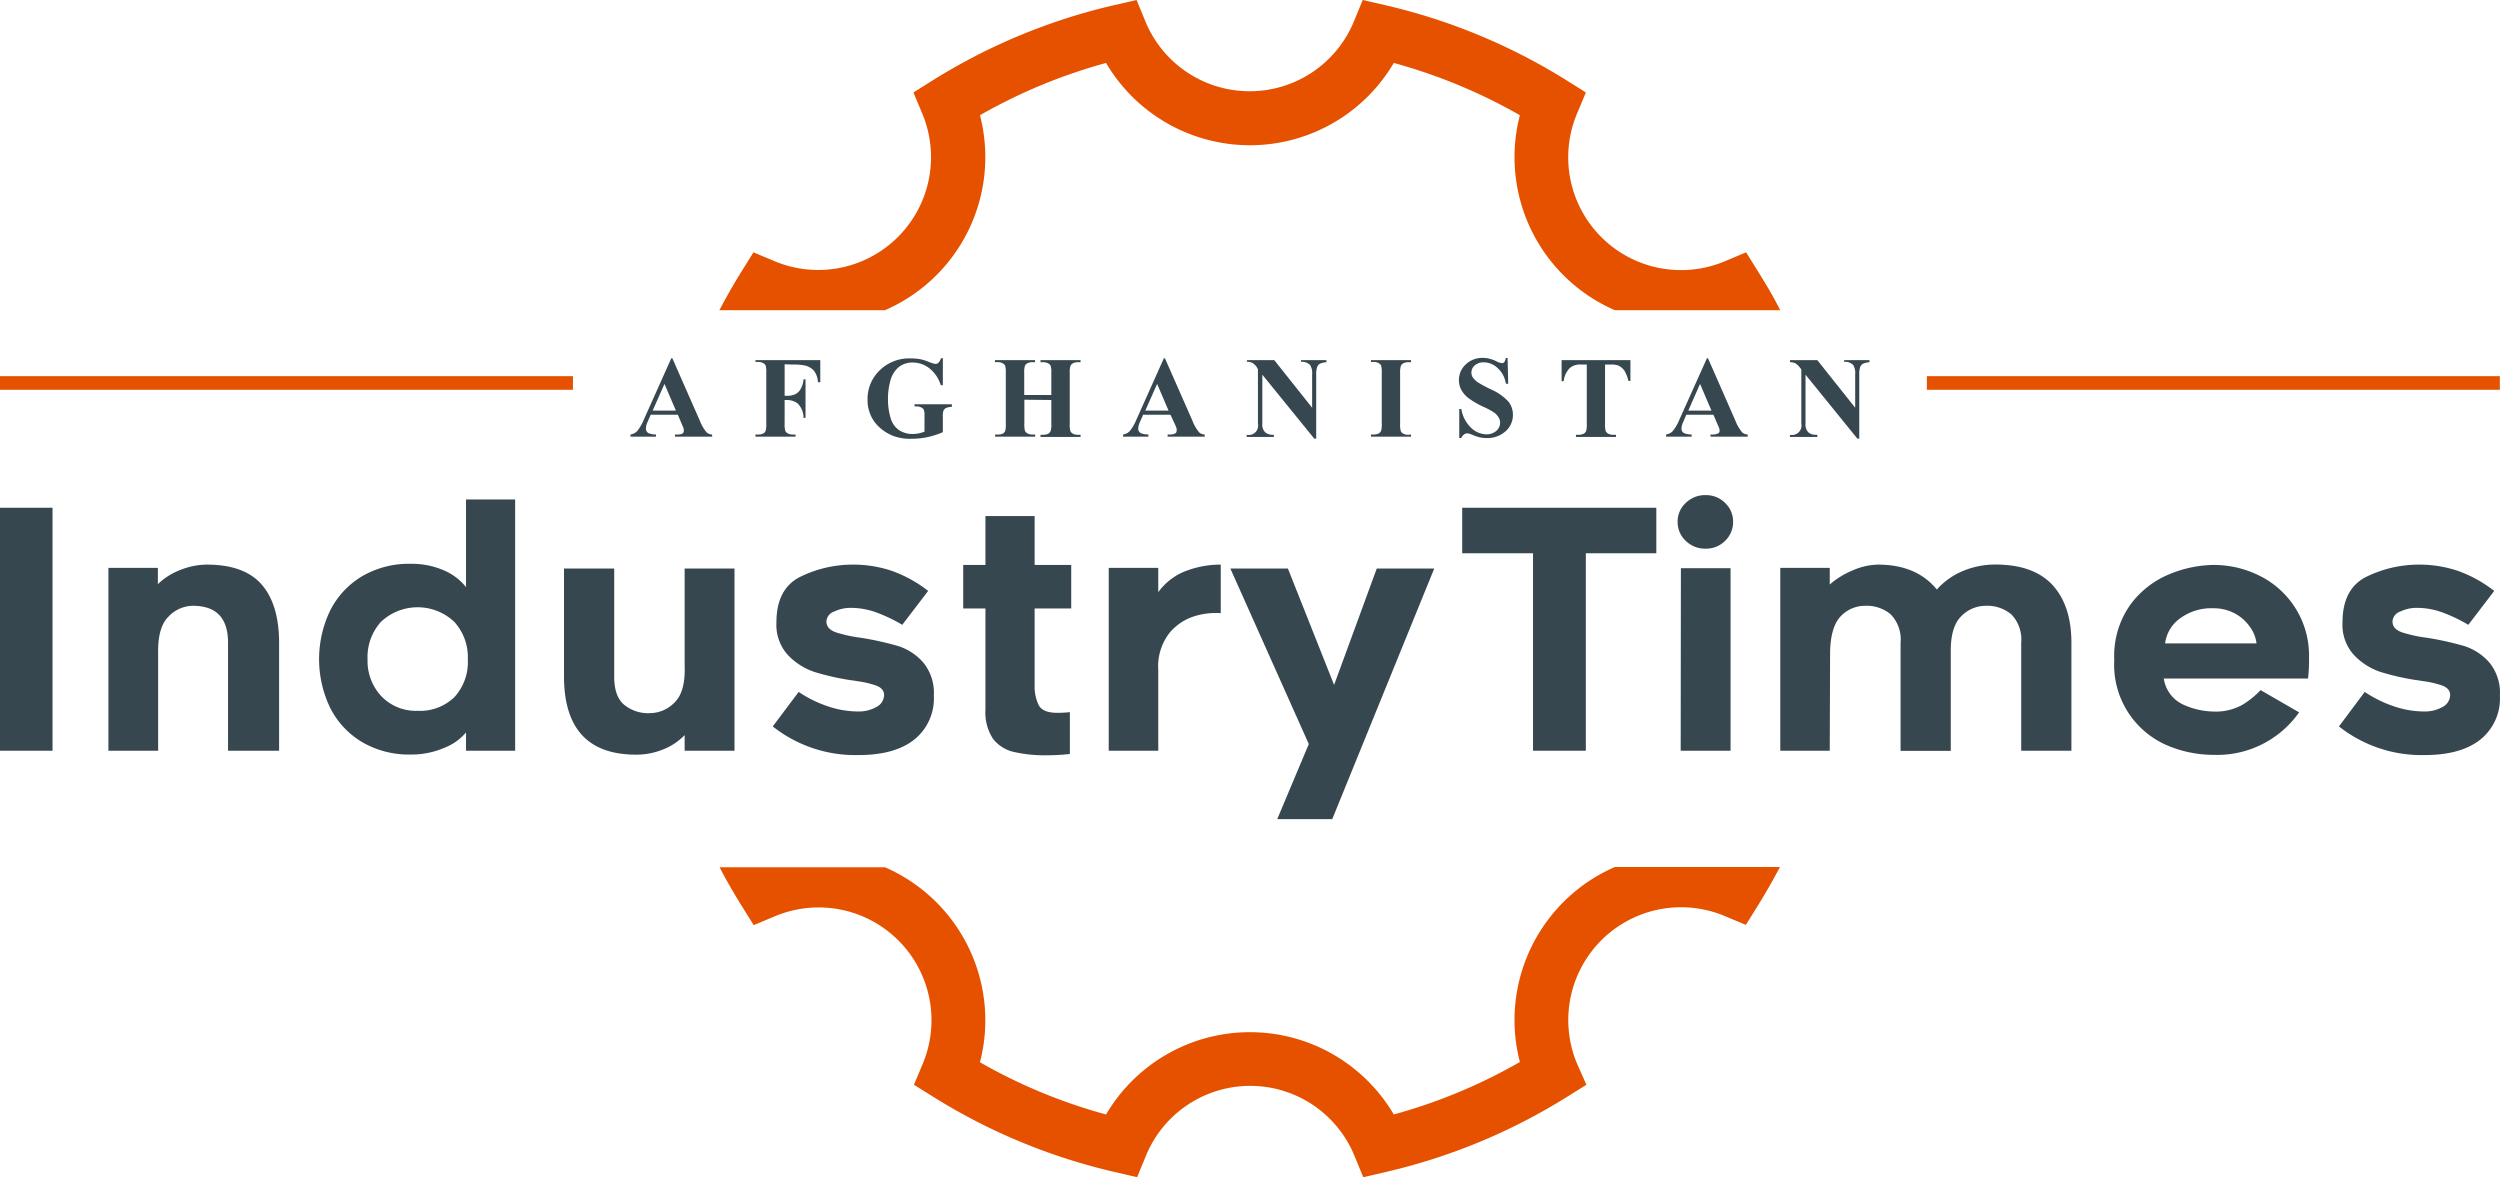
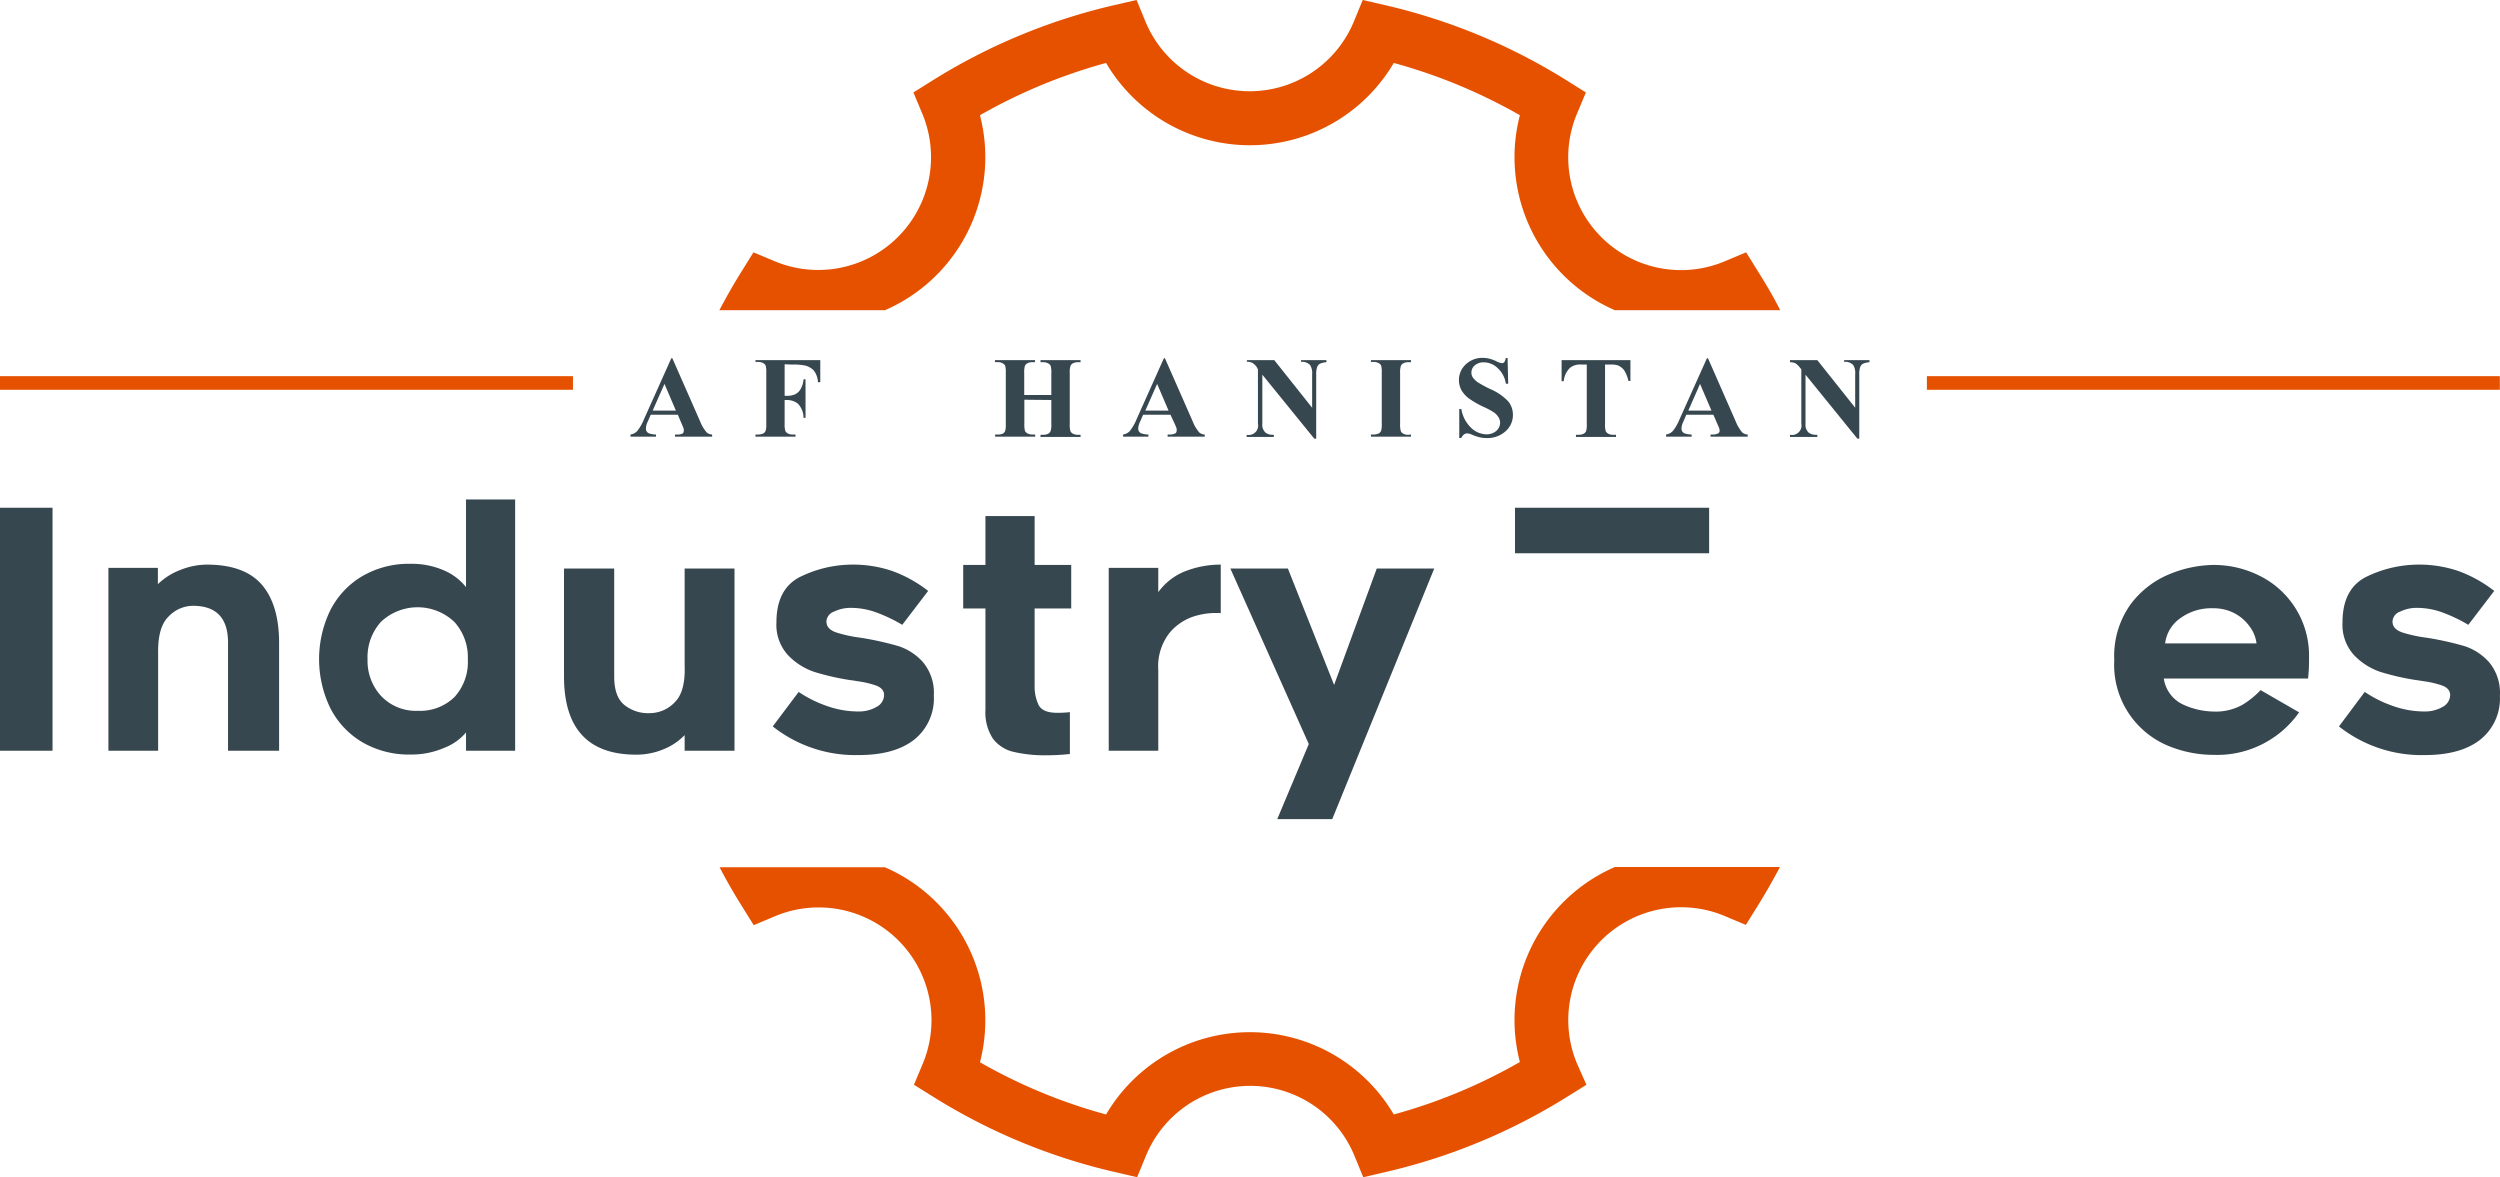
<svg xmlns="http://www.w3.org/2000/svg" id="Layer_1" data-name="Layer 1" viewBox="0 0 374.504 176.35" version="1.1" width="374.504" height="176.35">
  <defs id="defs4">
    <style id="style2">.cls-1{fill:#e65100;}.cls-2{fill:#37474f;}</style>
  </defs>
  <title id="title6">78</title>
  <path class="cls-1" d="m 132.57,46.47 a 25,25 0 0 0 14.23,-29.21 81.29,81.29 0 0 1 18.89,-7.83 25,25 0 0 0 43.1,0 81.29,81.29 0 0 1 18.89,7.83 25,25 0 0 0 14.23,29.21 h 24.77 c -1,-2 -2.12,-3.87 -3.29,-5.75 l -1.82,-2.92 -3.17,1.33 A 16.9,16.9 0 0 1 236.24,17.02 l 1.33,-3.17 -2.92,-1.83 A 89.14,89.14 0 0 0 207.49,0.77 L 204.14,0 202.83,3.18 a 16.89,16.89 0 0 1 -31.26,0 L 170.26,0 166.91,0.77 a 89.14,89.14 0 0 0 -27.16,11.25 l -2.92,1.83 1.33,3.17 a 16.9,16.9 0 0 1 -22.12,22.11 l -3.17,-1.33 -1.82,2.92 c -1.17,1.88 -2.26,3.8 -3.29,5.75 z" id="path8" />
  <path class="cls-1" d="m 241.91,129.88 a 25,25 0 0 0 -14.23,29.21 80.65,80.65 0 0 1 -18.89,7.86 25,25 0 0 0 -43.1,0 80.65,80.65 0 0 1 -18.89,-7.82 25,25 0 0 0 -14.23,-29.21 H 107.8 c 1,1.95 2.12,3.87 3.29,5.75 l 1.82,2.92 3.17,-1.33 a 16.9,16.9 0 0 1 22.16,22.07 l -1.33,3.17 2.92,1.82 a 88.9,88.9 0 0 0 27.16,11.25 l 3.35,0.78 1.31,-3.18 a 16.88,16.88 0 0 1 31.26,0 l 1.31,3.18 3.35,-0.78 a 88.9,88.9 0 0 0 27.16,-11.25 l 2.92,-1.82 -1.41,-3.17 a 16.9,16.9 0 0 1 22.12,-22.11 l 3.17,1.33 1.82,-2.92 c 1.17,-1.88 2.26,-3.8 3.29,-5.75 z" id="path10" />
  <path class="cls-2" d="m 101.54,62.13 h -4.06 l -0.49,1.12 a 2.45,2.45 0 0 0 -0.23,0.93 0.76,0.76 0 0 0 0.39,0.71 3.12,3.12 0 0 0 1.12,0.2 v 0.32 h -3.82 v -0.32 a 1.72,1.72 0 0 0 1,-0.51 7.1,7.1 0 0 0 1,-1.73 l 4.11,-9.18 h 0.16 l 4.15,9.43 a 5.74,5.74 0 0 0 1,1.69 1.3,1.3 0 0 0 0.81,0.3 v 0.32 h -5.56 v -0.32 h 0.23 a 1.8,1.8 0 0 0 0.89,-0.14 0.46,0.46 0 0 0 0.18,-0.39 0.89,0.89 0 0 0 0,-0.32 6.07,6.07 0 0 0 -0.25,-0.63 z m -0.29,-0.62 -1.71,-4 -1.77,4 z" id="path12" />
  <path class="cls-2" d="m 117.54,54.57 v 4.72 h 0.33 a 2.85,2.85 0 0 0 1.25,-0.23 1.92,1.92 0 0 0 0.81,-0.77 3.45,3.45 0 0 0 0.44,-1.47 h 0.3 v 5.78 h -0.3 a 3,3 0 0 0 -0.88,-2.16 2.68,2.68 0 0 0 -1.62,-0.52 h -0.33 v 3.52 a 3.38,3.38 0 0 0 0.1,1.1 0.83,0.83 0 0 0 0.38,0.39 1.51,1.51 0 0 0 0.76,0.16 h 0.39 v 0.32 h -6 v -0.32 h 0.38 a 1.68,1.68 0 0 0 0.81,-0.17 0.78,0.78 0 0 0 0.34,-0.41 3.63,3.63 0 0 0 0.09,-1.07 v -7.57 a 4,4 0 0 0 -0.09,-1.1 0.82,0.82 0 0 0 -0.38,-0.38 1.52,1.52 0 0 0 -0.77,-0.17 h -0.38 v -0.27 h 9.71 v 3.3 h -0.35 a 3.07,3.07 0 0 0 -0.61,-1.73 2.61,2.61 0 0 0 -1.41,-0.78 8.74,8.74 0 0 0 -1.88,-0.13 z" id="path14" />
-   <path class="cls-2" d="m 141.24,53.64 v 4.06 h -0.31 a 5.18,5.18 0 0 0 -1.71,-2.53 4,4 0 0 0 -2.48,-0.86 3.23,3.23 0 0 0 -2.15,0.72 3.94,3.94 0 0 0 -1.21,2 10,10 0 0 0 -0.36,2.67 9.74,9.74 0 0 0 0.39,2.9 3.29,3.29 0 0 0 1.26,1.83 3.62,3.62 0 0 0 2.07,0.58 5,5 0 0 0 0.85,-0.08 6.89,6.89 0 0 0 0.9,-0.26 v -2.4 a 2.26,2.26 0 0 0 -0.1,-0.87 0.79,0.79 0 0 0 -0.38,-0.36 1.43,1.43 0 0 0 -0.71,-0.16 H 137 v -0.32 h 5.59 v 0.39 a 2.2,2.2 0 0 0 -0.88,0.17 0.85,0.85 0 0 0 -0.39,0.44 2.32,2.32 0 0 0 -0.08,0.78 v 2.4 a 12,12 0 0 1 -2.29,0.74 11.83,11.83 0 0 1 -2.47,0.25 7.12,7.12 0 0 1 -2.72,-0.45 6.5,6.5 0 0 1 -1.91,-1.17 5.41,5.41 0 0 1 -1.29,-1.63 5.65,5.65 0 0 1 -0.6,-2.62 5.92,5.92 0 0 1 1.83,-4.39 6.27,6.27 0 0 1 4.58,-1.78 8.08,8.08 0 0 1 1.55,0.13 7.75,7.75 0 0 1 1.21,0.39 4.59,4.59 0 0 0 1,0.31 0.66,0.66 0 0 0 0.44,-0.17 1.5,1.5 0 0 0 0.37,-0.66 z" id="path16" />
  <path class="cls-2" d="m 153.45,59.88 v 3.56 a 3.85,3.85 0 0 0 0.09,1.1 0.88,0.88 0 0 0 0.38,0.39 1.55,1.55 0 0 0 0.77,0.16 h 0.38 v 0.32 h -6 v -0.32 h 0.38 a 1.71,1.71 0 0 0 0.79,-0.14 0.83,0.83 0 0 0 0.34,-0.41 3.63,3.63 0 0 0 0.09,-1.07 V 55.9 a 4,4 0 0 0 -0.09,-1.1 0.87,0.87 0 0 0 -0.38,-0.38 1.54,1.54 0 0 0 -0.77,-0.17 h -0.38 v -0.3 h 6 v 0.31 h -0.38 a 1.55,1.55 0 0 0 -0.8,0.18 0.76,0.76 0 0 0 -0.35,0.41 3.55,3.55 0 0 0 -0.09,1.06 v 3.26 h 4.06 v -3.26 a 3.46,3.46 0 0 0 -0.1,-1.1 0.77,0.77 0 0 0 -0.38,-0.38 1.54,1.54 0 0 0 -0.77,-0.17 h -0.37 v -0.31 h 6 v 0.31 h -0.37 a 1.57,1.57 0 0 0 -0.81,0.18 0.79,0.79 0 0 0 -0.34,0.41 3.11,3.11 0 0 0 -0.1,1.06 v 7.57 a 3.38,3.38 0 0 0 0.1,1.1 0.83,0.83 0 0 0 0.38,0.39 1.55,1.55 0 0 0 0.77,0.16 h 0.37 v 0.32 h -6 v -0.32 h 0.37 a 1.68,1.68 0 0 0 0.81,-0.17 0.83,0.83 0 0 0 0.34,-0.41 3.19,3.19 0 0 0 0.1,-1.07 v -3.56 z" id="path18" />
  <path class="cls-2" d="m 175.34,62.13 h -4.1 l -0.49,1.12 a 2.49,2.49 0 0 0 -0.24,0.93 0.76,0.76 0 0 0 0.39,0.71 3.25,3.25 0 0 0 1.13,0.2 v 0.32 h -3.79 v -0.32 a 1.72,1.72 0 0 0 1,-0.51 7.1,7.1 0 0 0 1,-1.73 l 4.11,-9.18 h 0.16 l 4.15,9.43 a 5.74,5.74 0 0 0 1,1.69 1.3,1.3 0 0 0 0.81,0.3 v 0.32 h -5.56 v -0.32 h 0.23 a 1.8,1.8 0 0 0 0.94,-0.18 0.46,0.46 0 0 0 0.18,-0.39 0.89,0.89 0 0 0 0,-0.32 6.07,6.07 0 0 0 -0.25,-0.63 z m -0.29,-0.62 -1.71,-4 -1.77,4 z" id="path20" />
  <path class="cls-2" d="m 190.89,53.95 5.67,7.13 v -5 a 2.28,2.28 0 0 0 -0.3,-1.39 1.62,1.62 0 0 0 -1.36,-0.48 v -0.26 h 3.8 v 0.31 a 2.83,2.83 0 0 0 -1,0.24 0.93,0.93 0 0 0 -0.39,0.49 3.32,3.32 0 0 0 -0.14,1.14 v 9.58 h -0.29 l -7.78,-9.58 v 7.32 a 1.6,1.6 0 0 0 0.46,1.34 1.66,1.66 0 0 0 1,0.34 h 0.27 v 0.32 h -4.08 v -0.32 a 1.41,1.41 0 0 0 1.69,-1.68 v -8.12 l -0.2,-0.38 a 2.42,2.42 0 0 0 -0.65,-0.6 2,2 0 0 0 -0.8,-0.16 v -0.24 z" id="path22" />
  <path class="cls-2" d="m 211.37,65.09 v 0.32 h -6 v -0.32 h 0.38 a 1.74,1.74 0 0 0 0.81,-0.17 0.83,0.83 0 0 0 0.34,-0.41 3.63,3.63 0 0 0 0.09,-1.07 v -7.57 a 4,4 0 0 0 -0.09,-1.1 0.87,0.87 0 0 0 -0.38,-0.38 1.54,1.54 0 0 0 -0.77,-0.17 h -0.38 v -0.27 h 6 v 0.31 h -0.38 a 1.55,1.55 0 0 0 -0.8,0.18 0.76,0.76 0 0 0 -0.35,0.41 3.41,3.41 0 0 0 -0.1,1.06 v 7.57 a 3.7,3.7 0 0 0 0.1,1.1 0.88,0.88 0 0 0 0.38,0.39 1.55,1.55 0 0 0 0.77,0.16 z" id="path24" />
  <path class="cls-2" d="m 225.84,53.64 0.09,3.84 h -0.35 a 3.9,3.9 0 0 0 -1.21,-2.32 3,3 0 0 0 -2.08,-0.88 1.94,1.94 0 0 0 -1.37,0.46 1.39,1.39 0 0 0 -0.5,1.07 1.33,1.33 0 0 0 0.17,0.67 3,3 0 0 0 0.79,0.79 18.2,18.2 0 0 0 1.84,1 8.14,8.14 0 0 1 2.73,1.87 3.19,3.19 0 0 1 0.69,2 3.25,3.25 0 0 1 -1.12,2.48 4.06,4.06 0 0 1 -2.86,1 4.76,4.76 0 0 1 -1,-0.11 8.11,8.11 0 0 1 -1.22,-0.42 1.87,1.87 0 0 0 -0.67,-0.17 0.84,0.84 0 0 0 -0.46,0.17 1.19,1.19 0 0 0 -0.4,0.52 h -0.31 v -4.34 h 0.31 a 5,5 0 0 0 1.44,2.79 3.37,3.37 0 0 0 2.29,1 2.21,2.21 0 0 0 1.52,-0.52 1.62,1.62 0 0 0 0.56,-1.21 1.55,1.55 0 0 0 -0.22,-0.79 2.53,2.53 0 0 0 -0.65,-0.72 10.6,10.6 0 0 0 -1.61,-0.87 13.34,13.34 0 0 1 -2.26,-1.31 4.13,4.13 0 0 1 -1.06,-1.21 3.09,3.09 0 0 1 -0.37,-1.48 3.15,3.15 0 0 1 1,-2.34 3.57,3.57 0 0 1 2.55,-1 4.32,4.32 0 0 1 1.08,0.14 5,5 0 0 1 1,0.38 2.35,2.35 0 0 0 0.81,0.27 0.44,0.44 0 0 0 0.34,-0.13 1.45,1.45 0 0 0 0.24,-0.66 z" id="path26" />
  <path class="cls-2" d="m 244.24,53.95 v 3.11 h -0.3 a 5.2,5.2 0 0 0 -0.61,-1.55 2.39,2.39 0 0 0 -0.9,-0.75 3,3 0 0 0 -1.13,-0.15 h -0.86 v 8.87 a 3.38,3.38 0 0 0 0.1,1.1 0.83,0.83 0 0 0 0.38,0.39 1.56,1.56 0 0 0 0.78,0.16 h 0.38 v 0.32 h -6 v -0.32 h 0.38 a 1.67,1.67 0 0 0 0.8,-0.17 0.8,0.8 0 0 0 0.35,-0.41 3.63,3.63 0 0 0 0.09,-1.07 v -8.87 h -0.83 a 2.39,2.39 0 0 0 -1.68,0.49 3.22,3.22 0 0 0 -0.94,2 h -0.32 v -3.15 z" id="path28" />
  <path class="cls-2" d="m 256.67,62.13 h -4.06 l -0.48,1.12 a 2.49,2.49 0 0 0 -0.24,0.93 0.76,0.76 0 0 0 0.39,0.71 3.19,3.19 0 0 0 1.13,0.2 v 0.32 h -3.83 v -0.32 a 1.72,1.72 0 0 0 1,-0.51 7.1,7.1 0 0 0 1,-1.73 l 4.12,-9.18 h 0.16 L 260,63.1 a 6,6 0 0 0 1,1.69 1.3,1.3 0 0 0 0.81,0.3 v 0.32 h -5.57 v -0.32 h 0.23 a 1.78,1.78 0 0 0 0.94,-0.18 0.44,0.44 0 0 0 0.19,-0.39 1.19,1.19 0 0 0 -0.05,-0.32 c 0,-0.05 -0.1,-0.26 -0.26,-0.63 z m -0.29,-0.62 -1.71,-4 -1.76,4 z" id="path30" />
  <path class="cls-2" d="m 272.24,53.95 5.67,7.13 v -5 a 2.29,2.29 0 0 0 -0.29,-1.39 1.65,1.65 0 0 0 -1.37,-0.48 v -0.26 h 3.8 v 0.31 a 2.9,2.9 0 0 0 -1,0.24 1,1 0 0 0 -0.39,0.49 3.32,3.32 0 0 0 -0.14,1.14 v 9.58 h -0.28 l -7.77,-9.58 v 7.32 a 1.63,1.63 0 0 0 0.45,1.34 1.66,1.66 0 0 0 1,0.34 h 0.32 v 0.32 h -4.1 v -0.32 a 1.42,1.42 0 0 0 1.7,-1.68 v -8.12 l -0.25,-0.31 a 2.41,2.41 0 0 0 -0.64,-0.6 2.06,2.06 0 0 0 -0.81,-0.16 v -0.31 z" id="path32" />
  <path class="cls-2" d="m 0,112.46 v -36.4 h 7.87 v 36.4 z" id="path34" />
  <path class="cls-2" d="m 39.24,87.61 q 2.56,3 2.57,8.67 v 16.18 H 34.16 V 96.28 q 0,-5.54 -5.28,-5.53 a 5.11,5.11 0 0 0 -3.64,1.62 c -1.1,1.08 -1.61,2.94 -1.55,5.6 v 14.49 H 16.24 V 85.07 h 7.41 v 2.44 a 9.83,9.83 0 0 1 3.39,-2.14 10.79,10.79 0 0 1 3.93,-0.79 c 3.79,0 6.53,1.01 8.27,3.03 z" id="path36" />
  <path class="cls-2" d="m 69.81,109.72 a 8,8 0 0 1 -3.27,2.31 12.35,12.35 0 0 1 -5,1 13.85,13.85 0 0 1 -7.34,-1.89 12.51,12.51 0 0 1 -4.76,-5.15 16.82,16.82 0 0 1 0,-14.49 12.51,12.51 0 0 1 4.76,-5.15 13.85,13.85 0 0 1 7.34,-1.89 12.06,12.06 0 0 1 5,1 8.49,8.49 0 0 1 3.27,2.49 V 74.82 h 7.36 v 37.64 H 69.81 Z M 68.06,93.16 a 8,8 0 0 0 -11,0 7.9,7.9 0 0 0 -2,5.61 7.75,7.75 0 0 0 2.06,5.52 7.16,7.16 0 0 0 5.46,2.19 7.37,7.37 0 0 0 5.5,-2.06 7.76,7.76 0 0 0 2,-5.65 7.87,7.87 0 0 0 -2.02,-5.61 z" id="path38" />
  <path class="cls-2" d="M 84.49,101.35 V 85.17 h 7.52 v 16.18 c 0,2 0.49,3.37 1.47,4.21 a 5.67,5.67 0 0 0 3.86,1.27 5.17,5.17 0 0 0 3.73,-1.62 c 1.1,-1.07 1.59,-2.93 1.49,-5.55 V 85.17 h 7.47 v 27.29 h -7.47 v -2.34 a 9.12,9.12 0 0 1 -3.26,2.16 10.61,10.61 0 0 1 -4,0.77 q -10.8,0 -10.81,-11.7 z" id="path40" />
  <path class="cls-2" d="m 115.76,108.82 3.88,-5.17 a 17.94,17.94 0 0 0 4.18,2.09 14.12,14.12 0 0 0 4.68,0.84 5.31,5.31 0 0 0 2.82,-0.69 2.06,2.06 0 0 0 1.12,-1.75 c 0,-0.69 -0.43,-1.18 -1.27,-1.47 a 14,14 0 0 0 -2.47,-0.59 l -1.54,-0.23 a 37,37 0 0 1 -5.15,-1.19 9.75,9.75 0 0 1 -3.94,-2.49 6.72,6.72 0 0 1 -1.76,-4.93 q 0,-5.17 3.75,-6.92 a 17.84,17.84 0 0 1 7.55,-1.74 18.18,18.18 0 0 1 6,0.94 19.54,19.54 0 0 1 5.43,3 l -3.88,5.08 a 23.07,23.07 0 0 0 -3.84,-1.84 11.15,11.15 0 0 0 -3.93,-0.7 5.59,5.59 0 0 0 -2.42,0.55 1.67,1.67 0 0 0 -1.17,1.49 c 0,0.8 0.54,1.36 1.62,1.69 a 21.06,21.06 0 0 0 3.56,0.75 47,47 0 0 1 5.58,1.24 8.43,8.43 0 0 1 3.71,2.42 7.15,7.15 0 0 1 1.62,5 7.9,7.9 0 0 1 -2.94,6.6 q -2.94,2.31 -8.32,2.31 a 19.93,19.93 0 0 1 -12.87,-4.29 z" id="path42" />
  <path class="cls-2" d="m 154.99,102.7 a 6.34,6.34 0 0 0 0.6,2.91 c 0.4,0.78 1.32,1.17 2.79,1.17 a 16.35,16.35 0 0 0 1.89,-0.1 v 6.27 a 31,31 0 0 1 -3.34,0.19 20.61,20.61 0 0 1 -5.15,-0.52 5.39,5.39 0 0 1 -3.06,-2 7.19,7.19 0 0 1 -1.1,-4.29 V 91.15 h -3.33 v -6.52 h 3.33 v -7.32 h 7.37 v 7.32 h 5.48 v 6.52 h -5.48 z" id="path44" />
  <path class="cls-2" d="m 179.24,92.22 a 8,8 0 0 0 -3.94,2.46 8.13,8.13 0 0 0 -1.79,5.68 v 12.1 h -7.42 V 85.07 h 7.42 v 3.64 a 9.12,9.12 0 0 1 4.51,-3.31 14.46,14.46 0 0 1 4.85,-0.82 v 7.27 a 10.93,10.93 0 0 0 -3.63,0.37 z" id="path46" />
  <path class="cls-2" d="m 191.33,122.71 4.73,-11.25 -11.75,-26.29 h 8.62 l 6.92,17.43 6.39,-17.43 h 8.61 l -15.28,37.54 z" id="path48" />
-   <path class="cls-2" d="m 237.56,82.88 v 29.58 h -7.91 V 82.88 h -10.61 v -6.82 h 29.08 v 6.82 z" id="path50" />
-   <path class="cls-2" d="m 258.42,81.02 a 4,4 0 0 1 -2.89,1.17 4.11,4.11 0 0 1 -3,-1.17 3.84,3.84 0 0 1 -1.22,-2.87 3.77,3.77 0 0 1 1.22,-2.81 4.11,4.11 0 0 1 3,-1.17 4,4 0 0 1 2.89,1.17 3.79,3.79 0 0 1 1.2,2.81 3.86,3.86 0 0 1 -1.2,2.87 z m -6.62,4.1 h 7.44 v 27.34 h -7.47 z" id="path52" />
-   <path class="cls-2" d="m 307.49,87.66 q 2.81,3.09 2.81,8.62 v 16.18 h -7.52 V 96.28 a 5.41,5.41 0 0 0 -1.47,-4.24 5.63,5.63 0 0 0 -3.86,-1.29 5.13,5.13 0 0 0 -3.58,1.49 q -1.59,1.5 -1.64,5 v 15.24 h -7.52 v -16.2 a 5.41,5.41 0 0 0 -1.47,-4.24 5.56,5.56 0 0 0 -3.81,-1.29 5,5 0 0 0 -3.71,1.59 c -1,1.07 -1.57,2.94 -1.57,5.63 l -0.05,14.49 h -7.41 V 85.07 h 7.41 v 2.49 a 12.46,12.46 0 0 1 3.49,-2.14 9.88,9.88 0 0 1 3.73,-0.84 q 5.78,0 8.82,3.73 a 10.76,10.76 0 0 1 3.83,-2.74 12.44,12.44 0 0 1 5,-1 q 5.69,0.01 8.52,3.09 z" id="path54" />
+   <path class="cls-2" d="m 237.56,82.88 v 29.58 V 82.88 h -10.61 v -6.82 h 29.08 v 6.82 z" id="path50" />
  <path class="cls-2" d="m 325.01,111.81 a 13.13,13.13 0 0 1 -8.29,-12.94 13.27,13.27 0 0 1 2.47,-8.37 13.78,13.78 0 0 1 5.9,-4.53 17.8,17.8 0 0 1 6.52,-1.34 15.28,15.28 0 0 1 6.82,1.59 13.32,13.32 0 0 1 7.47,12 c 0,0.86 0,1.61 -0.05,2.24 -0.05,0.63 -0.07,1 -0.1,1.19 h -21.61 a 5.11,5.11 0 0 0 3,3.94 11.29,11.29 0 0 0 4.48,1 8.15,8.15 0 0 0 4.28,-1 12.87,12.87 0 0 0 2.74,-2.21 l 5.77,3.33 a 15,15 0 0 1 -12.79,6.37 17.84,17.84 0 0 1 -6.61,-1.27 z m 1.52,-19.14 a 5.4,5.4 0 0 0 -2.19,3.71 h 13.69 a 5.23,5.23 0 0 0 -1,-2.49 6.49,6.49 0 0 0 -2.26,-2 6.68,6.68 0 0 0 -3.21,-0.77 7.87,7.87 0 0 0 -5.03,1.55 z" id="path56" />
  <path class="cls-2" d="m 350.38,108.82 3.86,-5.17 a 17.94,17.94 0 0 0 4.18,2.09 14.12,14.12 0 0 0 4.68,0.84 5.31,5.31 0 0 0 2.82,-0.69 2.06,2.06 0 0 0 1.12,-1.75 c 0,-0.69 -0.43,-1.18 -1.27,-1.47 a 14,14 0 0 0 -2.47,-0.59 l -1.54,-0.23 a 37,37 0 0 1 -5.15,-1.19 9.75,9.75 0 0 1 -3.94,-2.49 6.72,6.72 0 0 1 -1.76,-4.93 q 0,-5.17 3.75,-6.92 a 17.84,17.84 0 0 1 7.55,-1.74 18.18,18.18 0 0 1 6,0.94 19.54,19.54 0 0 1 5.43,3 l -3.88,5.08 a 23.07,23.07 0 0 0 -3.84,-1.84 11.15,11.15 0 0 0 -3.93,-0.7 5.59,5.59 0 0 0 -2.42,0.55 1.67,1.67 0 0 0 -1.17,1.49 c 0,0.8 0.54,1.36 1.62,1.69 a 21.06,21.06 0 0 0 3.56,0.75 47,47 0 0 1 5.58,1.24 8.43,8.43 0 0 1 3.71,2.42 7.15,7.15 0 0 1 1.62,5 7.9,7.9 0 0 1 -2.94,6.6 q -2.94,2.31 -8.32,2.31 a 19.93,19.93 0 0 1 -12.85,-4.29 z" id="path58" />
  <rect class="cls-1" x="2.2888183e-07" y="56.35" width="85.83" height="2.04" id="rect60" />
  <rect class="cls-1" x="288.65" y="56.35" width="85.83" height="2.04" id="rect62" />
</svg>